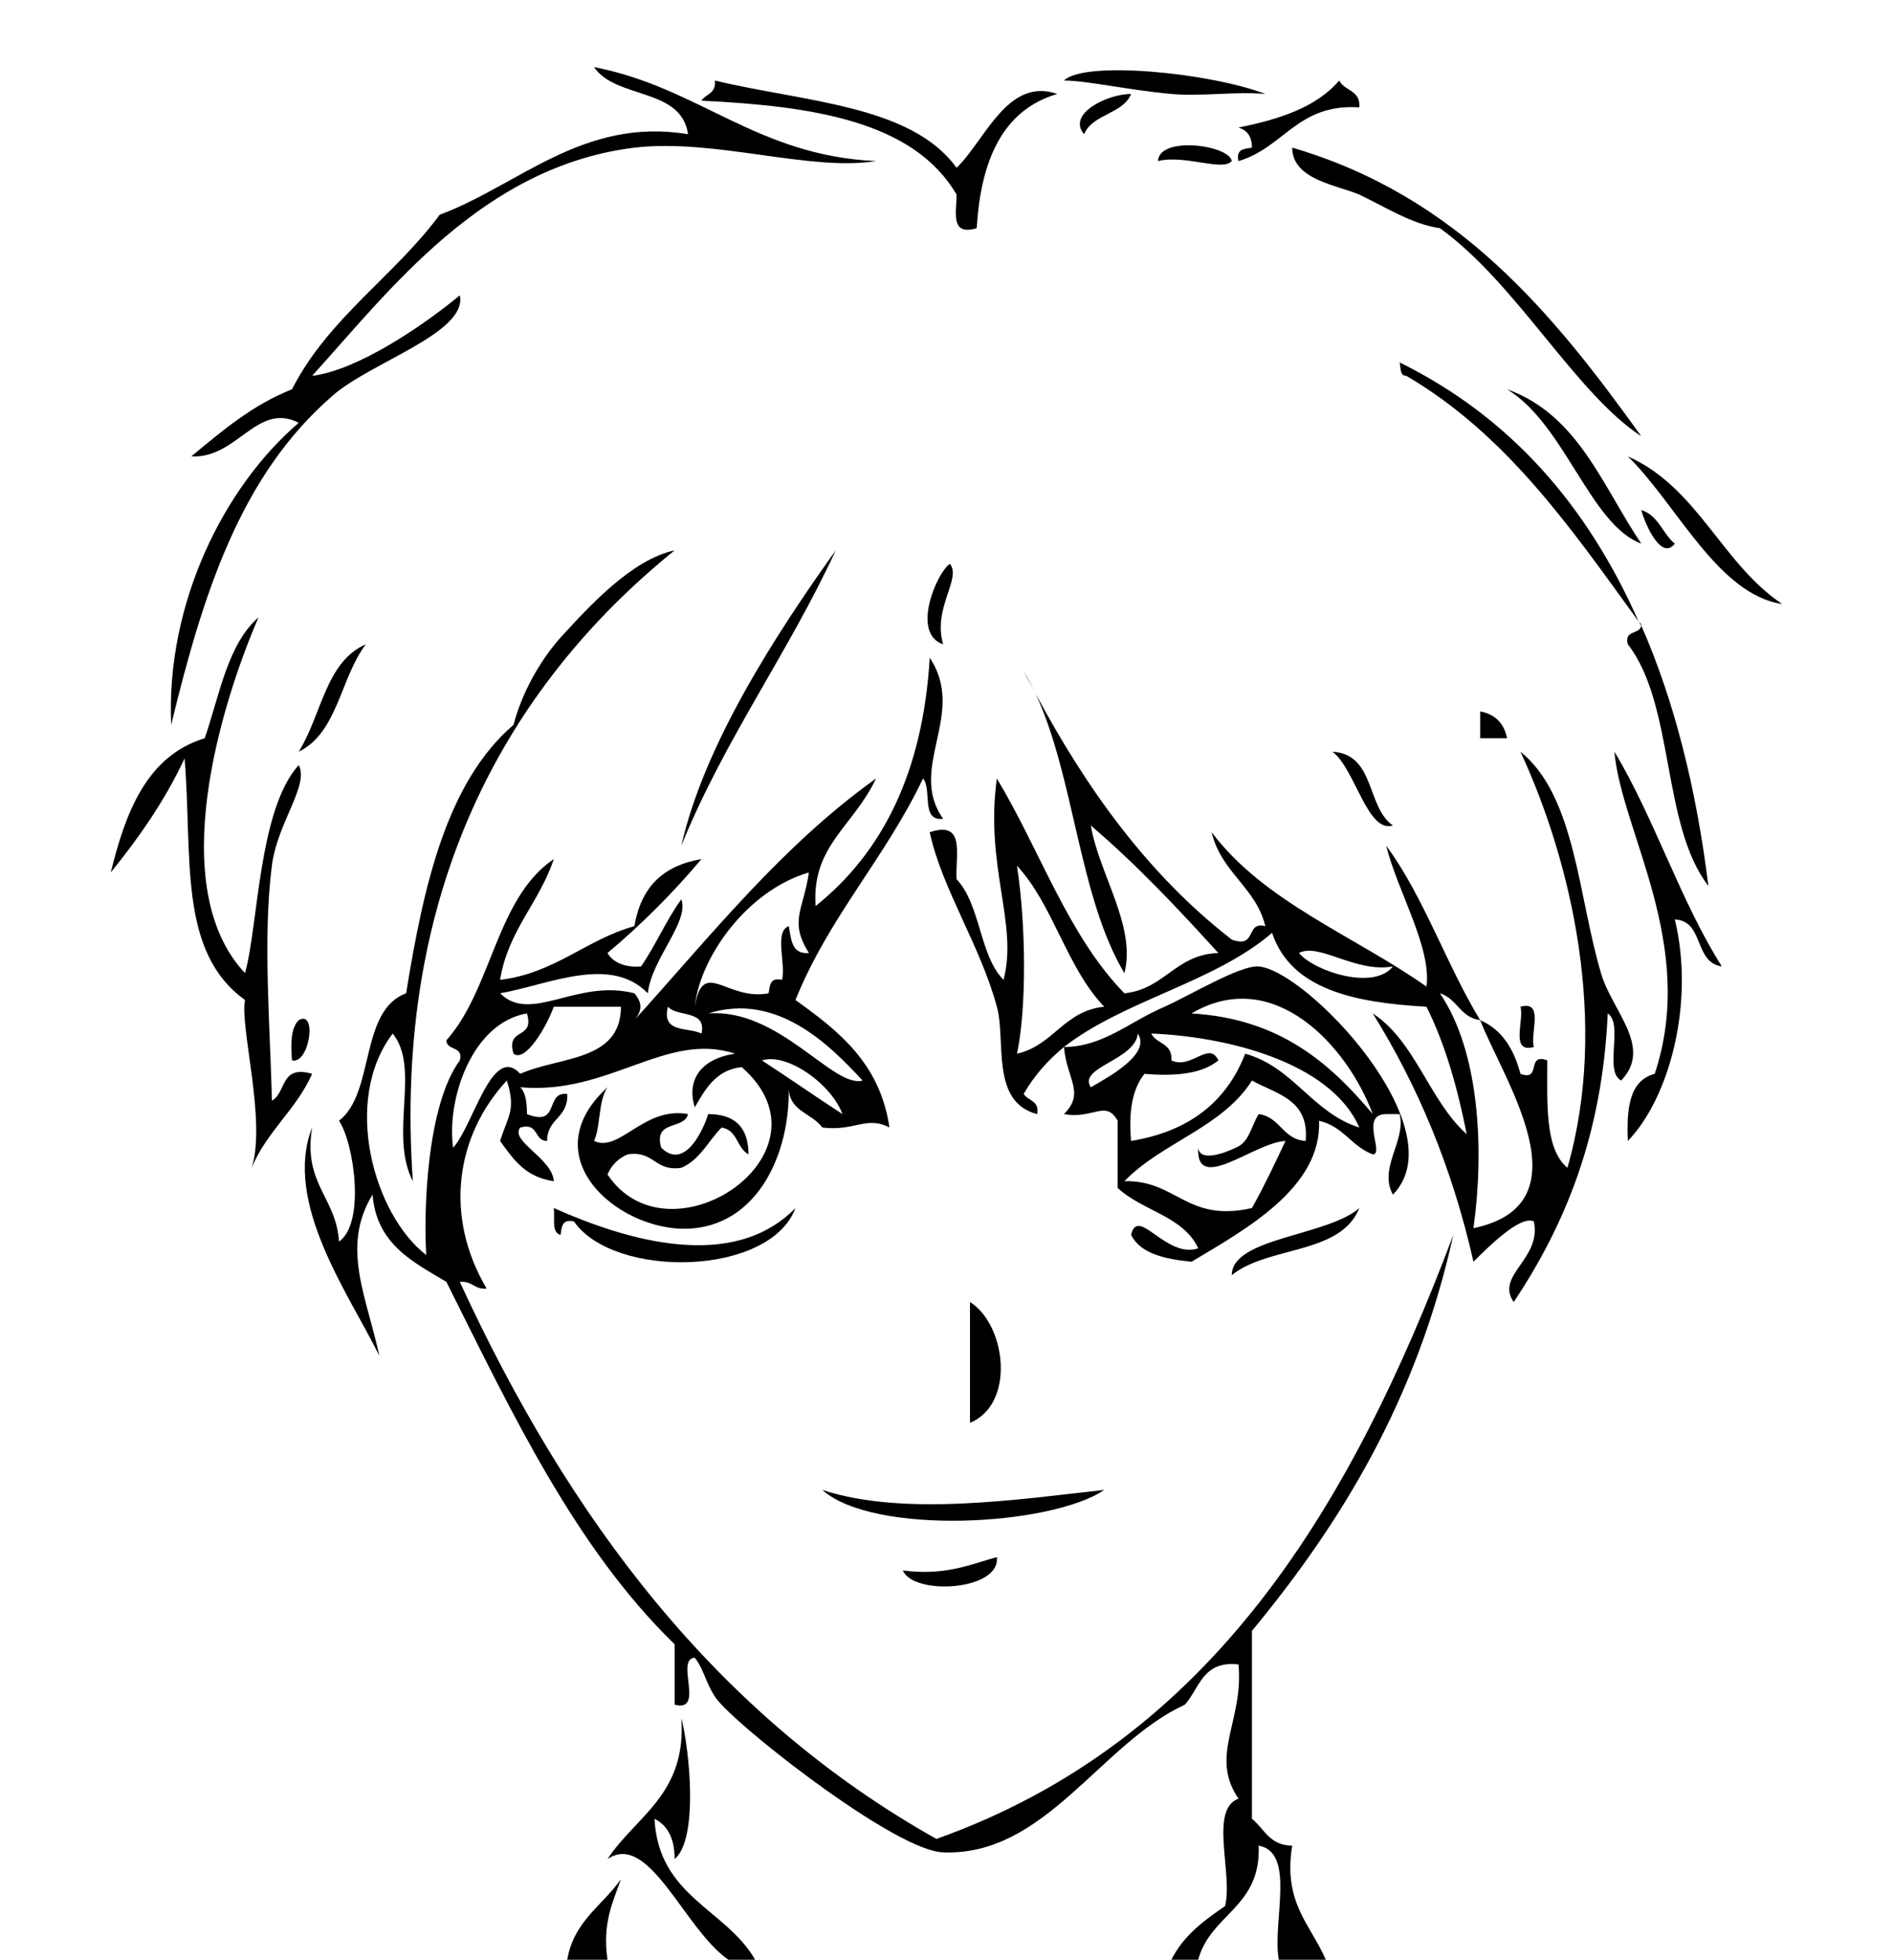
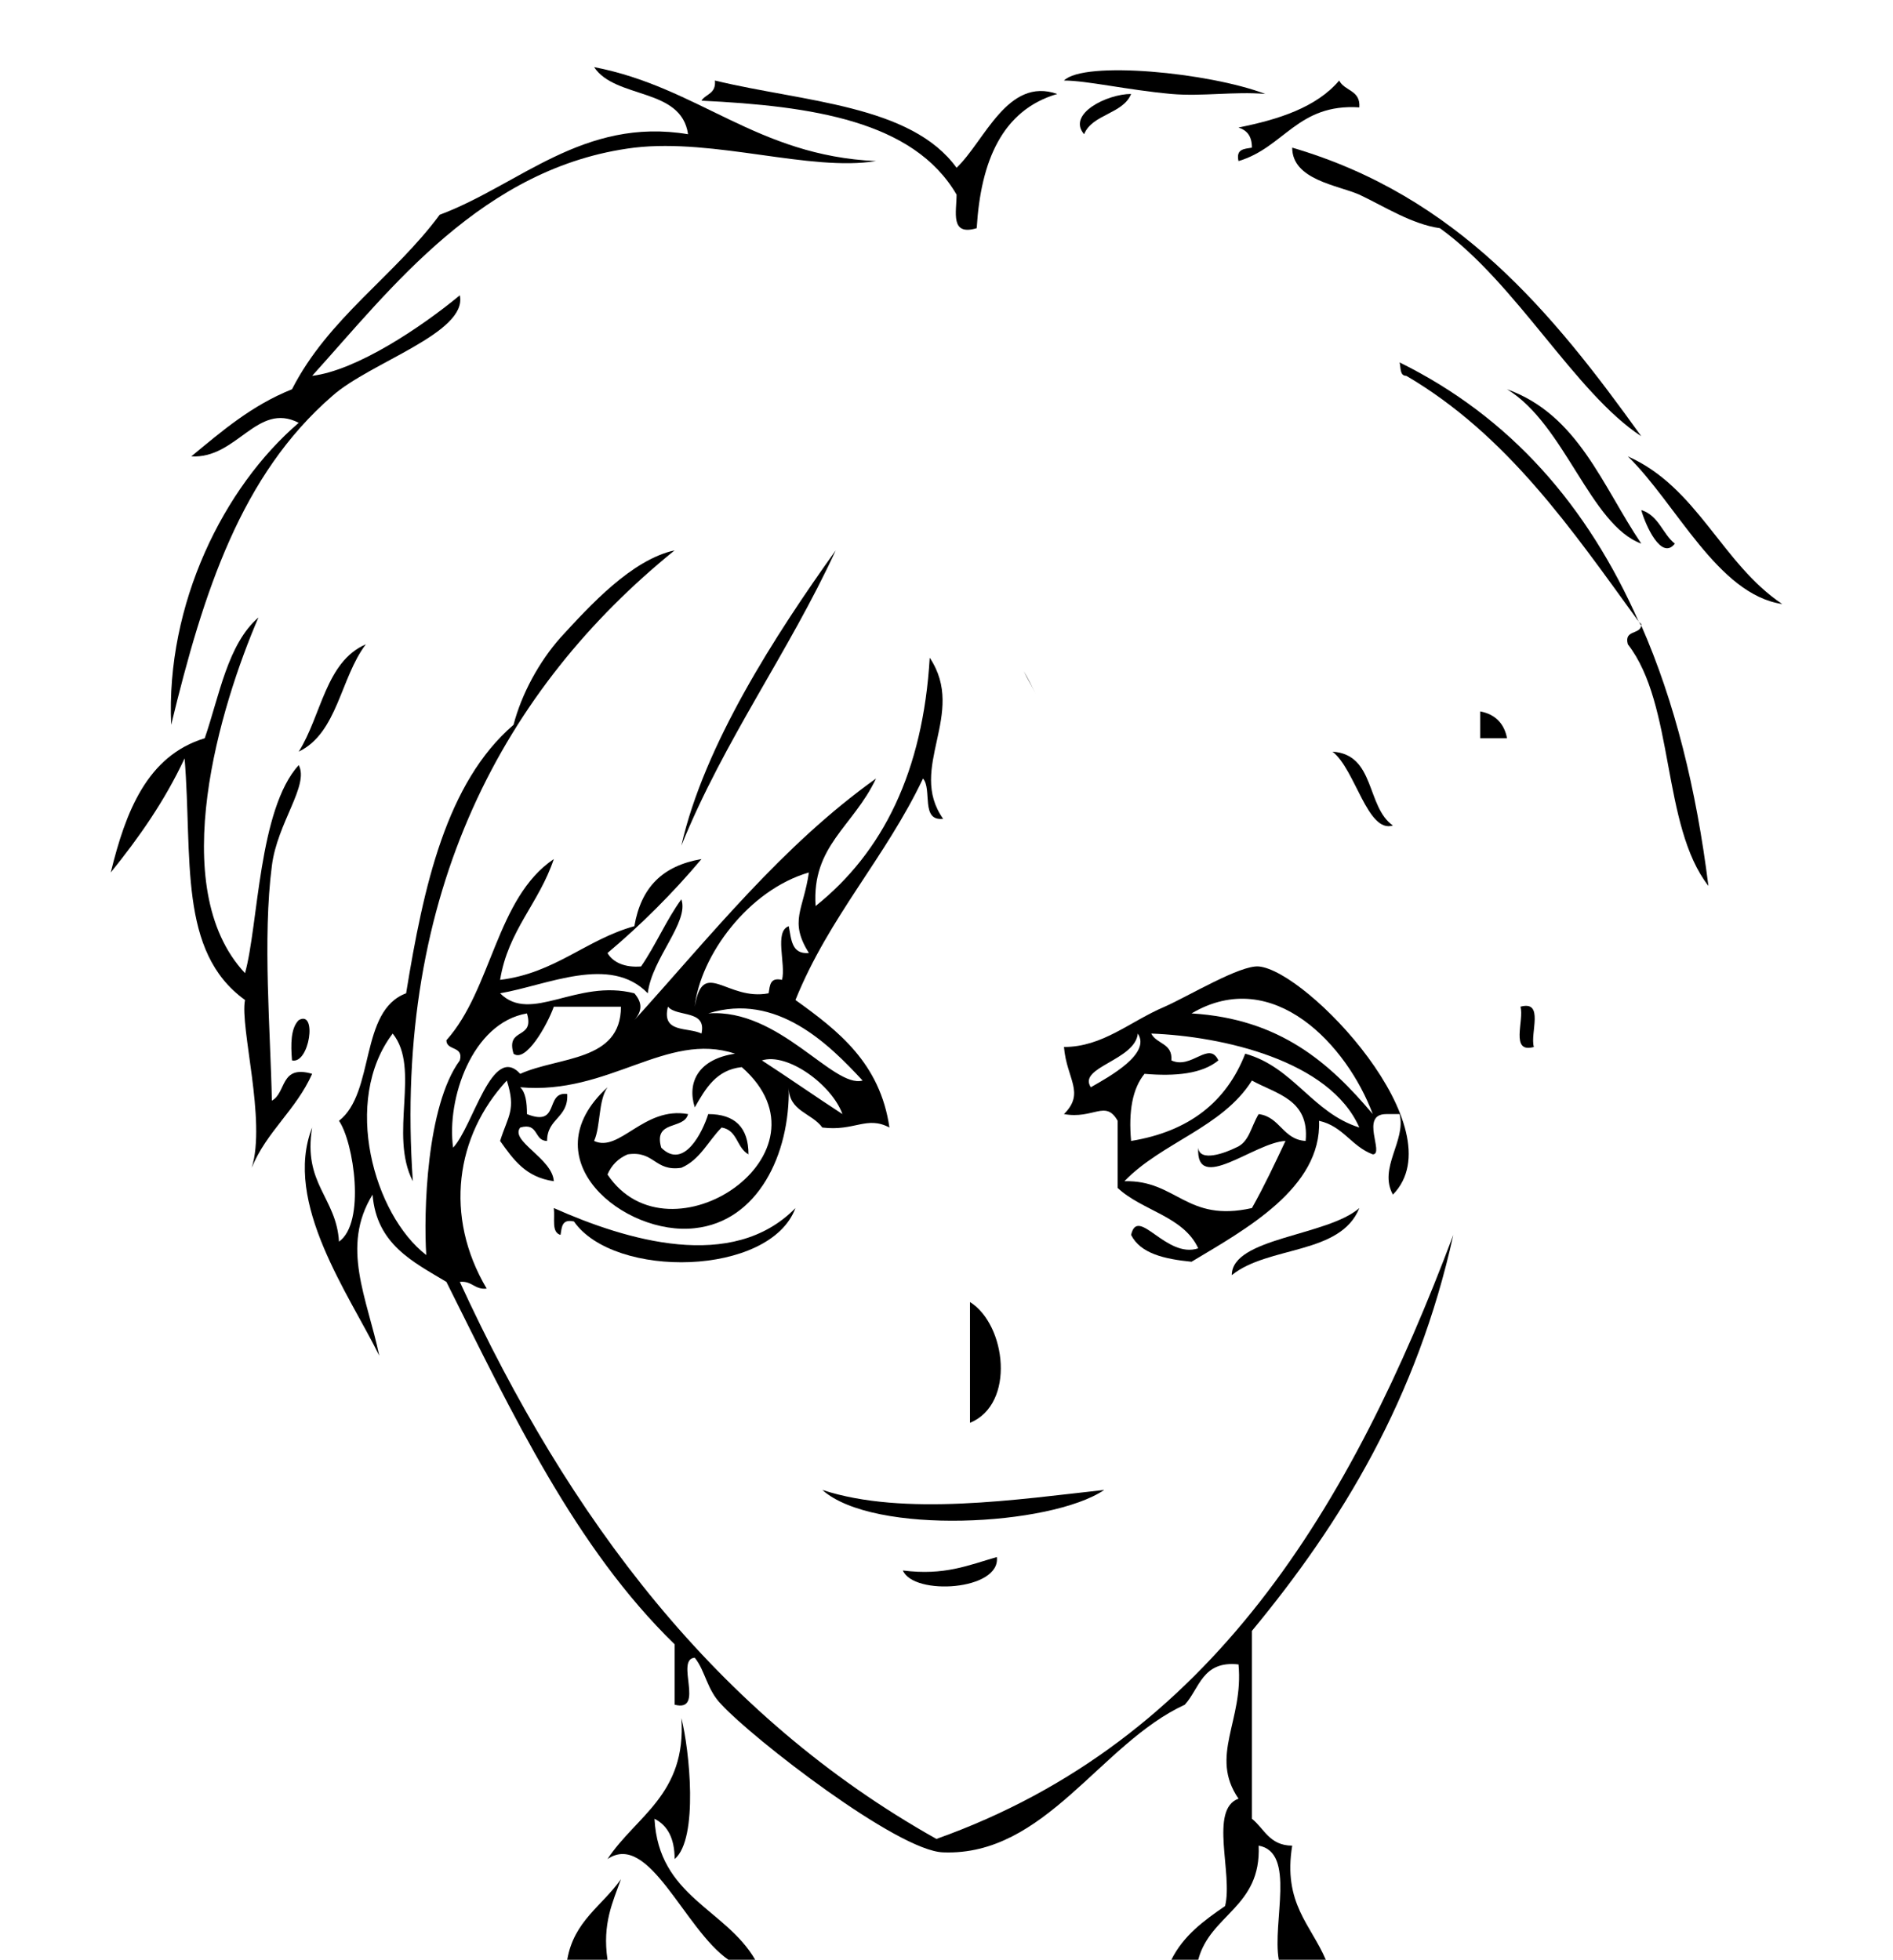
<svg xmlns="http://www.w3.org/2000/svg" xmlns:ns1="http://sodipodi.sourceforge.net/DTD/sodipodi-0.dtd" xmlns:ns2="http://www.inkscape.org/namespaces/inkscape" version="1.1" id="Character" x="0px" y="0px" width="141px" height="146px" viewBox="0 0 141 146" style="enable-background:new 0 0 141 146;" xml:space="preserve" preserveAspectRatio="xMidYMid meet" zoomAndPan="magnify" contentScriptType="text/ecmascript" contentStyleType="text/css" ns1:version="0.32" ns2:version="0.46" ns1:docname="mak.svg" ns2:output_extension="org.inkscape.output.svg.inkscape">
  <defs id="defs72">
    <ns2:perspective ns1:type="inkscape:persp3d" ns2:vp_x="0 : 73 : 1" ns2:vp_y="0 : 1000 : 0" ns2:vp_z="141 : 73 : 1" ns2:persp3d-origin="70.5 : 48.666667 : 1" id="perspective76" />
  </defs>
  <ns1:namedview ns2:window-height="544" ns2:window-width="1024" ns2:pageshadow="2" ns2:pageopacity="0.0" guidetolerance="10.0" gridtolerance="10.0" objecttolerance="10.0" borderopacity="1.0" bordercolor="#666666" pagecolor="#ffffff" id="base" showgrid="false" ns2:zoom="3.1643836" ns2:cx="30.049784" ns2:cy="78.983607" ns2:window-x="-4" ns2:window-y="-4" ns2:current-layer="Character" />
  <g id="g3" transform="translate(8.25,5)">
    <path d="M 81,80.5 C 81.1,81.6 83,80.9 83.8,80.5 C 84.8,80.1 84.9,79 85.5,78 C 87.1,78.2 87.3,79.9 89,80 C 89.3,76.9 86.8,76.5 85,75.5 C 82.8,79 78.3,80.1 75.5,83 C 79.4,82.9 80.1,86.1 85,85 C 85.9,83.4 86.7,81.7 87.5,80 C 85.2,80.1 80.8,84 81,80.5 z M 95.5,84 C 94.4,82 96.5,80 96,78 C 95.7,78 95.3,78 95,78 C 93,78 94.9,81 94,81 C 92.4,80.4 91.8,78.9 90,78.5 C 90.2,83.5 84.5,86.6 80.5,89 C 78.5,88.8 76.7,88.4 76,87 C 76.5,84.8 78.6,88.8 81,88 C 79.9,85.6 76.8,85.2 75,83.5 C 75,81.8 75,80.2 75,78.5 C 74.1,76.9 73.2,78.4 71,78 C 72.6,76.4 71.2,75.4 71,73 C 71,73 71,73 71,73 C 73.9,73 75.9,71.1 78.5,70 C 80.3,69.2 84.1,66.9 85.5,67 C 89.1,67.3 100.3,79.1 95.5,84 z M 80.5,70.5 C 87.1,70.9 90.8,74.2 94,78 C 92.1,72.9 86.6,66.9 80.5,70.5 z M 84.5,73.5 C 88.1,74.5 89.5,77.9 93,79 C 90.8,74 82.8,72.2 77.5,72 C 77.9,72.8 79.1,72.7 79,74 C 80.5,74.7 81.8,72.5 82.5,74 C 81.3,75 79.3,75.2 77,75 C 76.1,76.1 75.8,77.8 76,80 C 80.3,79.3 83.1,77.1 84.5,73.5 z M 73,76 C 74.4,75.2 77.5,73.5 76.5,72 C 76.3,74 72,74.5 73,76 z" id="path5" />
    <path d="M 113,29 C 118.2,31.3 120,37 124.5,40 C 119.7,39.3 116.6,32.5 113,29 z" id="path7" />
-     <path d="M 120,67 C 117.9,66.7 118.7,63.6 116.5,63.5 C 118,69.7 116.1,76.8 113,80 C 112.9,77.6 113.1,75.5 115,75 C 118.2,65.4 112.5,56.9 112,51 C 115,56 116.9,62.1 120,67 z" id="path9" />
    <path d="M 119,61 C 115.5,56.5 116.5,47.5 113,43 C 112.7,41.9 113.9,42.3 114,41.6 C 116.5,47.3 118.1,53.8 119,61 z" id="path11" />
    <path d="M 116.5,35.5 C 115.5,36.8 114.3,34.1 114,33 C 115.3,33.4 115.6,34.8 116.5,35.5 z" id="path13" />
    <path d="M 113.8,41.3 C 113.9,41.4 113.9,41.4 114,41.5 C 114,41.5 114,41.6 114,41.6 C 113.9,41.5 113.9,41.4 113.8,41.3 z" id="path15" />
-     <path d="M 111,67.5 C 111.8,70.3 114.9,73 112.5,75.5 C 111.2,74.8 112.7,71.3 111.5,70.5 C 111.1,79.6 108.3,86.3 104.5,92 C 103.1,90 106.6,88.8 106,86 C 105,85.5 102.6,87.9 101.5,89 C 99.9,81.9 97.3,75.8 94,70.5 C 97.2,72.6 98.2,77 101,79.5 C 100.3,76 99.4,72.8 98,70 C 92.6,69.7 87.9,68.7 86.5,64.5 C 82.2,68.2 75.5,69.5 71,73 C 71,73 71,73 71,73 C 71,73 71,73 71,73 C 69.8,74 68.8,75.1 68,76.5 C 68.3,77 69.2,77 69,78 C 65.5,77.1 66.7,72.5 66,70 C 64.8,65.5 61.9,61.2 61,57 C 63.7,56.1 62.9,58.7 63,60.5 C 64.8,62.4 64.7,66.2 66.5,68 C 67.6,63.8 65.1,59.6 66,53 C 69.2,58.3 71.3,64.7 75.5,69 C 78.5,68.7 79.3,66.1 82.5,66 C 79.5,62.7 76.4,59.4 73,56.5 C 73.6,60.1 76.4,64 75.5,67.5 C 72.1,61.8 71.8,53 68.9,46.7 C 72.7,53.8 77.3,60.2 83.5,65 C 85.4,65.7 84.5,63.6 86,64 C 85.3,61.1 82.7,60 82,57 C 85.9,62.2 92.6,64.7 98,68.5 C 98.4,65.6 95.8,61.3 95,58 C 97.8,61.8 99.5,66.9 102,71 C 100.5,70.8 100.3,69.4 99,69 C 102,73.4 102.3,80.8 101.5,86.5 C 110.1,84.7 103.7,75.4 102,71 C 103.6,71.7 104.5,73.1 105,75 C 106.6,75.6 105.4,73.4 107,74 C 107,77.2 106.8,80.6 108.5,82 C 111.6,71.2 108.8,59.2 105,51 C 109.1,54.3 109.3,61.8 111,67.5 z M 95.5,67 C 92.7,67.5 90,65.2 88.5,66 C 89.7,67.4 94.1,68.8 95.5,67 z M 74,70 C 71.2,67.1 70.2,62.4 67.5,59.5 C 68.2,64.1 68.2,70.2 67.5,73.5 C 70.2,72.9 71,70.3 74,70 z" id="path17" />
    <path d="M 96,22 C 104.3,26.1 110,32.7 113.8,41.3 C 108.8,34.4 104,27.4 96.5,23 C 96,23 96.1,22.4 96,22 z" id="path19" />
    <path d="M 104,24 C 109.3,25.9 111.1,31.2 114,35.5 C 110.2,34.1 108.3,26.6 104,24 z" id="path21" />
    <path d="M 114,27.5 C 109.1,24.3 104.7,16.1 99,12 C 96.9,11.7 94.9,10.4 93,9.5 C 91.4,8.8 88,8.4 88,6 C 100.3,9.6 107.4,18.3 114,27.5 z" id="path23" />
    <path d="M 105,70 C 106.8,69.5 105.7,72 106,73 C 104.2,73.5 105.3,71 105,70 z" id="path25" />
    <path d="M 104,50 C 103.3,50 102.7,50 102,50 C 102,49.3 102,48.7 102,48 C 103.1,48.2 103.8,48.9 104,50 z" id="path27" />
    <path d="M 95.5,56.5 C 93.6,57.1 92.7,52.3 91,51 C 94.2,51.2 93.5,55.1 95.5,56.5 z" id="path29" />
    <path d="M 100,87 C 97.3,99.2 91.7,108.4 85,116.5 C 85,121.2 85,125.8 85,130.5 C 85.9,131.2 86.3,132.5 88,132.5 C 87.3,136.8 89.4,138.4 90.5,141 C 89.3,141 88.2,141 87,141 C 86.5,138.2 88.3,133 85.5,132.5 C 85.7,137.1 81.9,137.6 81,141 C 80.3,141 79.7,141 79,141 C 79.9,139.2 81.4,138.1 83,137 C 83.6,134.6 81.8,129.8 84,129 C 81.8,125.8 84.4,123.2 84,119 C 81.3,118.7 81.1,120.8 80,122 C 73.7,124.9 69.6,133.3 62,133 C 58.6,132.9 47.8,124.5 45.5,122 C 44.4,120.9 44.3,119.5 43.5,118.5 C 42,118.6 44.3,122.6 42,122 C 42,120.5 42,119 42,117.5 C 34.6,110.3 29.9,100.3 25,90.5 C 22.5,89 19.8,87.7 19.5,84 C 17.1,87.9 19.1,91.7 20,96 C 17.8,91.5 12.8,84.6 15,79 C 14.3,83.2 16.8,84.2 17,87.5 C 19,86.1 18.1,80.1 17,78.5 C 19.7,76.4 18.5,70.3 22,69 C 23.3,61 25,53.3 30,49 C 30.6,46.7 31.9,44.3 33.5,42.5 C 35.7,40.1 38.8,36.7 42,36 C 29.4,46.2 21,61.4 22.5,83 C 20.7,79.5 23.1,74.6 21,72 C 17.2,77 19.6,85.5 23.5,88.5 C 23.3,85.4 23.5,77.4 26,74 C 26.3,72.9 25,73.3 25,72.5 C 28.4,68.7 28.7,61.9 33,59 C 31.9,62.3 29.6,64.3 29,68 C 33.1,67.5 35.4,65 39,64 C 39.5,61.1 41.1,59.5 44,59 C 41.9,61.5 39.5,63.9 37,66 C 37.4,66.7 38.3,67.1 39.5,67 C 40.6,65.4 41.4,63.5 42.5,62 C 43.1,63.7 40.3,66.4 40,69 C 37.2,66.1 32.5,68.4 29,69 C 31.3,71.3 34.7,67.9 39,69 C 39.6,69.7 39.6,70.3 39,71 C 44.7,64.7 50,58 57,53 C 55.3,56.6 52.2,58 52.5,62.5 C 57.5,58.5 60.5,52.5 61,44 C 63.8,48.2 59.3,52.2 62,56 C 60.3,56.2 61.2,53.8 60.5,53 C 57.7,58.9 53.5,63.3 51,69.5 C 54.2,71.8 57.3,74.2 58,79 C 56.3,78.1 55.4,79.3 53,79 C 52.2,77.9 50.5,77.8 50.5,76 C 50.6,81 48.2,86 43.5,86.5 C 38.3,87.1 31.1,81.4 37,76 C 36.3,77 36.5,78.9 36,80 C 37.9,80.9 39.7,77.4 43,78 C 42.7,79.2 40.4,78.4 41,80.5 C 42.7,82.2 44.1,79.3 44.5,78 C 46.5,78 47.5,79 47.5,81 C 46.6,80.5 46.7,79.2 45.5,79 C 44.5,80 43.9,81.4 42.5,82 C 40.5,82.3 40.5,80.7 38.5,81 C 37.8,81.3 37.3,81.8 37,82.5 C 41.6,89.4 54.3,80.9 47,74.5 C 45.1,74.7 44.3,76.1 43.5,77.5 C 42.9,75.6 43.8,73.9 46.5,73.5 C 41.4,71.8 37.1,76.6 30.5,76 C 30.9,76.4 31,77.1 31,78 C 33.5,79 32.3,76.3 34,76.5 C 34.1,78.3 32.5,78.3 32.5,80 C 31.5,80 31.9,78.6 30.5,79 C 29.7,80 32.9,81.3 33,83 C 30.9,82.7 30,81.4 29,80 C 29.6,78.1 30.2,77.7 29.5,75.5 C 25.7,79.6 24.8,85.6 28,91 C 27.1,91.1 26.9,90.4 26,90.5 C 34.1,108.1 45.1,122.8 61.5,132 C 82,124.7 92.4,107.2 100,87 z M 44.5,70.5 C 49.8,70.1 53.8,76.1 56,75.5 C 53.5,72.8 49.6,68.9 44.5,70.5 z M 50.5,64 C 50.7,65 50.7,66.1 52,66 C 50.5,63.6 51.6,62.8 52,60 C 47.5,61.3 43.9,66.2 43.5,70 C 44.1,66.3 45.9,69.6 49,69 C 49.1,68.4 49.1,67.8 50,68 C 50.3,66.8 49.4,64.4 50.5,64 z M 48.5,74 C 50.5,75.3 52.5,76.7 54.5,78 C 53.7,75.8 50.4,73.4 48.5,74 z M 44,72 C 44.4,70.2 42.2,70.8 41.5,70 C 41,72 43,71.5 44,72 z M 38,70 C 36.3,70 34.7,70 33,70 C 32.5,71.4 30.9,74.2 30,73.5 C 29.4,71.5 31.6,72.5 31,70.5 C 26.9,71.2 25,76.9 25.5,80.5 C 27,78.9 28.4,72.7 30.5,75 C 33.4,73.7 38,74.1 38,70 z" id="path31" />
    <path d="M 91.5,1 C 91.9,1.8 93.1,1.7 93,3 C 88.4,2.7 87.4,6 84,7 C 83.8,6.1 84.4,6.1 85,6 C 85,5.1 84.6,4.7 84,4.5 C 87,3.9 89.8,3 91.5,1 z" id="path33" />
    <path d="M 93,85 C 91.6,88.5 86.2,87.8 83.5,90 C 83.5,87.2 90.6,87.1 93,85 z" id="path35" />
    <path d="M 86,2 C 83.7,1.8 81.3,2.2 79,2 C 75.7,1.7 72.7,1 71,1 C 72.5,-0.5 81.8,0.4 86,2 z" id="path37" />
-     <path d="M 83.5,7 C 82.8,7.8 80,6.5 78,7 C 78.1,5.1 83.3,5.8 83.5,7 z" id="path39" />
    <path d="M 76,2 C 75.4,3.5 73.1,3.5 72.5,5 C 71.2,3.5 74.2,2 76,2 z" id="path41" />
    <path d="M 63,7.5 C 65.1,5.5 66.8,0.7 70.5,2 C 66.4,3.2 64.8,7 64.5,12 C 62.5,12.6 63,10.8 63,9.5 C 59.8,4 52.2,2.9 44,2.5 C 44.3,2 45.1,2 45,1 C 51.6,2.6 59.6,2.8 63,7.5 z" id="path43" />
    <path d="M 68.9,46.7 C 68.6,46.1 68.3,45.6 68,45 C 68.3,45.5 68.6,46.1 68.9,46.7 z" id="path45" />
    <path d="M 66,111 C 66.3,113.5 59.8,113.9 59,112 C 62.1,112.4 63.9,111.6 66,111 z" id="path47" />
    <path d="M 64,92 C 66.7,93.7 67.4,99.6 64,101 C 64,98 64,95 64,92 z" id="path49" />
    <path d="M 74,106 C 70,108.7 56.8,109.4 53,106 C 59.1,108 67.6,106.7 74,106 z" id="path51" />
-     <path d="M 62.5,37 C 63.4,38.1 61.2,40.3 62,43 C 59.6,42.2 61.5,37.7 62.5,37 z" id="path53" />
    <path d="M 57,7 C 52.1,7.8 45,5.3 39,6 C 27.7,7.4 20.8,16.6 15,23 C 18.3,22.6 23.1,19.4 26,17 C 26.6,19.8 19.3,22 16.5,24.5 C 9.7,30.4 6.9,39.1 4.5,49 C 4.1,40 8.4,31.3 14,26.5 C 10.9,24.9 9.4,29.2 6,29 C 8.3,27.1 10.5,25.2 13.5,24 C 16.2,18.7 21.1,15.6 24.5,11 C 30.4,8.8 35.2,3.7 43,5 C 42.5,1.5 37.6,2.4 36,0 C 43.8,1.5 48.1,6.6 57,7 z" id="path55" />
    <path d="M 54,36 C 50.5,43.6 45.7,50.1 42.5,58 C 44.2,50.5 49.5,42.3 54,36 z" id="path57" />
    <path d="M 48,141 C 47.3,141 46.7,141 46,141 C 42.7,138.7 40.1,131.4 37,133.5 C 39.1,130.3 42.9,128.7 42.5,123 C 43.1,125.3 43.8,132 42,133.5 C 42,132 41.5,131 40.5,130.5 C 40.8,136.3 45.8,137.2 48,141 z" id="path59" />
    <path d="M 33,85 C 38.4,87.4 46.3,89.8 51,85 C 49.1,90.1 37.5,90.3 34.5,86 C 33.6,85.8 33.6,86.4 33.5,87 C 32.8,86.8 33.1,85.8 33,85 z" id="path61" />
    <path d="M 37,141 C 36,141 35,141 34,141 C 34.5,138.1 36.6,137 38,135 C 37.4,136.7 36.6,138.3 37,141 z" id="path63" />
    <path d="M 19,43 C 17.1,45.5 16.9,49.6 14,51 C 15.7,48.3 16,44.3 19,43 z" id="path65" />
    <path d="M 14,71 C 15.4,70.2 14.8,74.3 13.5,74 C 13.4,72.8 13.4,71.6 14,71 z" id="path67" />
    <path d="M 12,77 C 13.1,76.4 12.6,74.3 15,75 C 13.8,77.7 11.6,79.3 10.5,82 C 11.6,78.5 9.6,71.5 10,69.5 C 5,65.9 6.1,58.9 5.5,51.5 C 4,54.7 2.1,57.4 0,60 C 1.1,55.5 2.7,51.3 7,50 C 8.1,46.8 8.7,43 11,41 C 8.2,47.5 4,61.1 10,67.5 C 11,63.9 11,55.3 14,52 C 14.8,53.5 12.4,56.3 12,59.5 C 11.3,64.9 11.9,71.9 12,77 z" id="path69" />
  </g>
</svg>